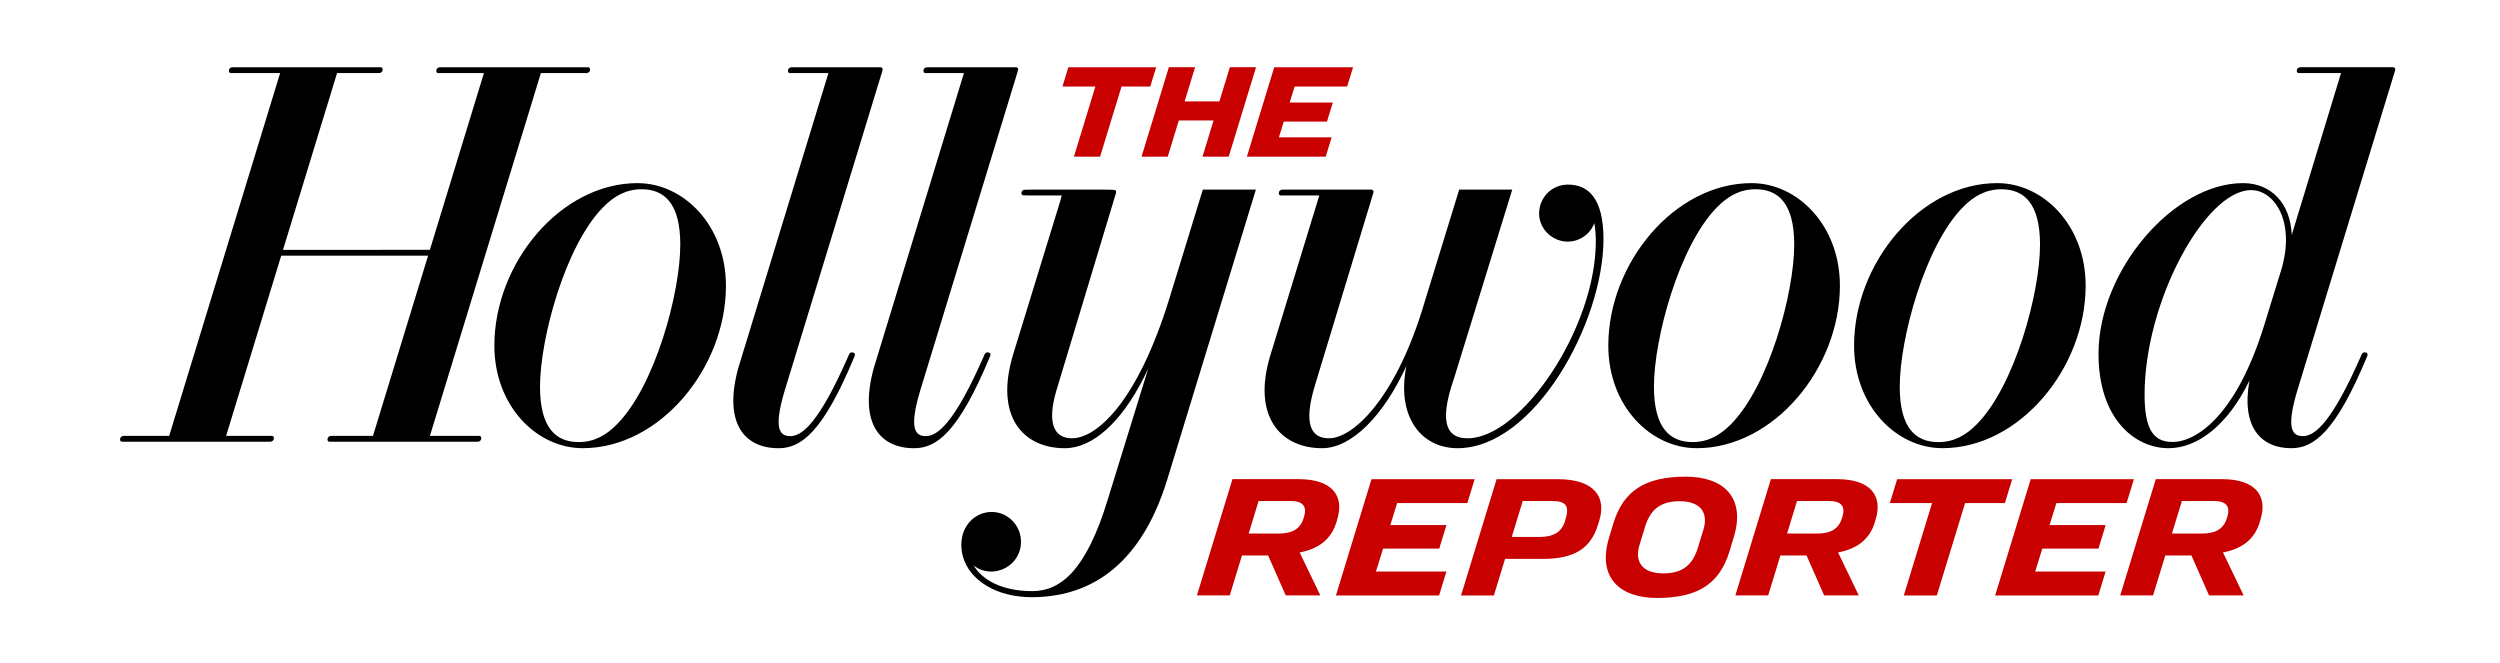
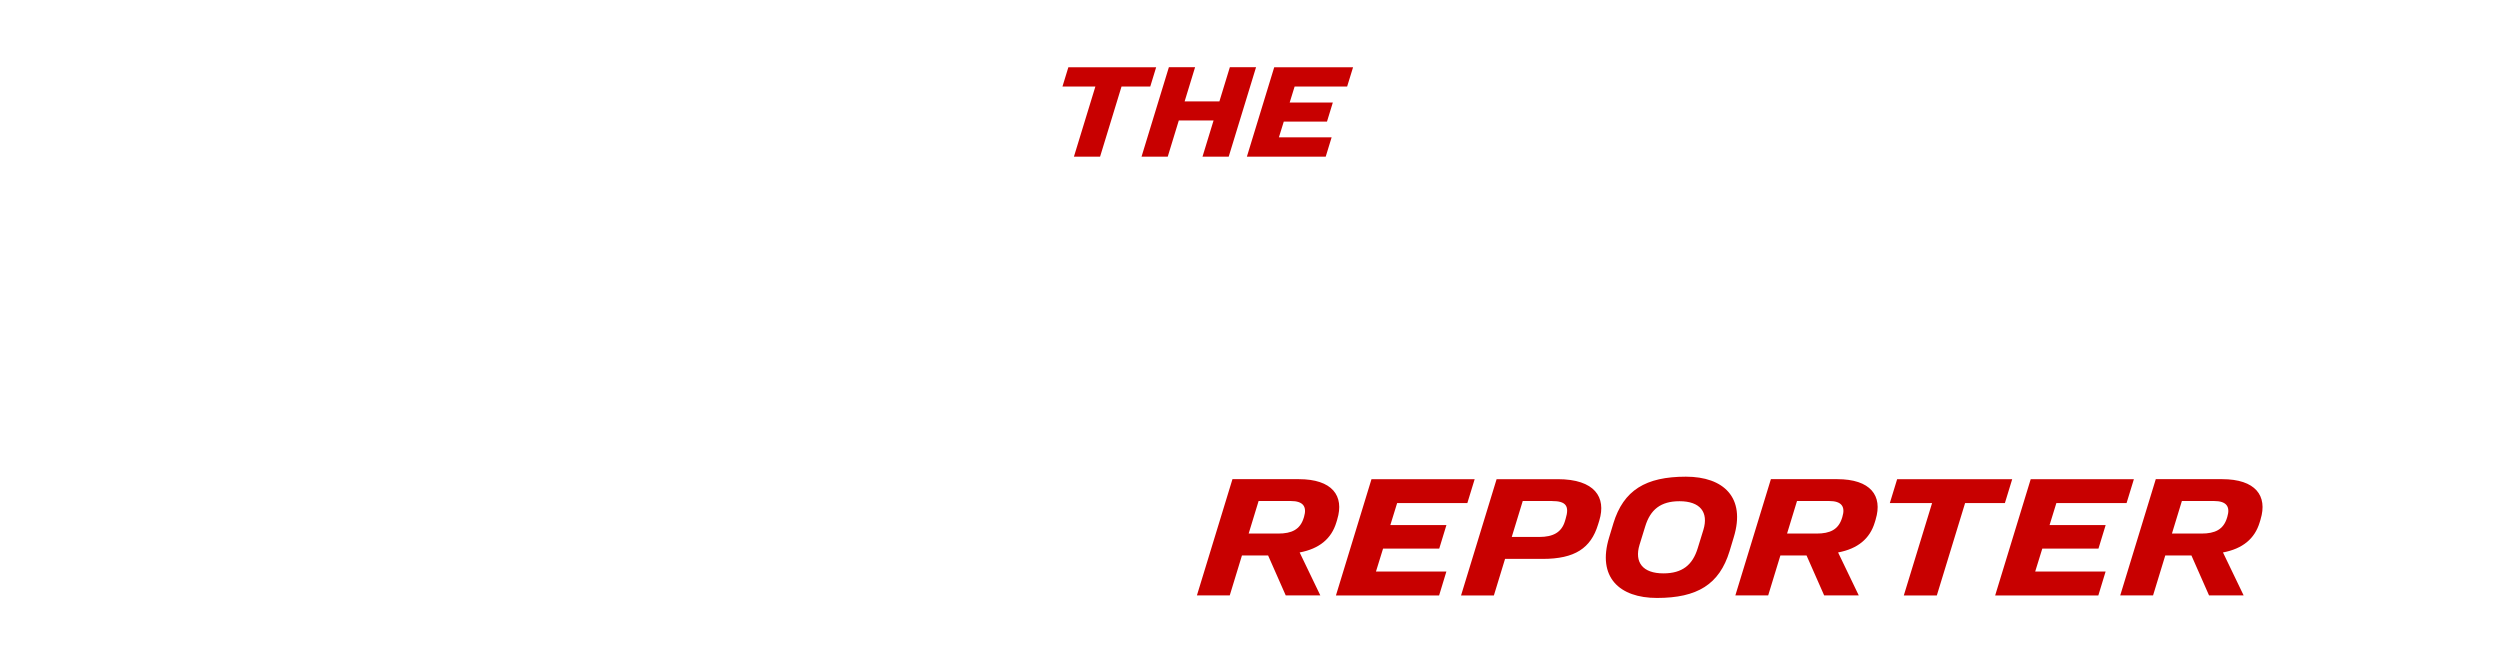
<svg xmlns="http://www.w3.org/2000/svg" xml:space="preserve" data-sanitized-enable-background="new 0 -152.5 3000 796" viewBox="0 -152.5 3000 796" height="796px" width="3000px" y="0px" x="0px" id="m0n8p-Layer_1" version="1.1">
-   <path d="M2737.333,171.854l-19.575,63.572c-34.566,113.222-83.498,142.44-110.899,142.44c-23.896,0-33.366-17.13-33.366-56.816  c0-111.694,72.77-245.412,127.826-245.412c27.809,0,53.738,37.511,36.061,96.216H2737.333z M2874.061-67.794  c0.773-2.674-0.426-4.032-2.495-4.032h-110.973c-2.582,0-4.474,1.747-4.474,4.19c0,1.788,0.973,2.818,2.428,2.818h50.689  l-59.119,194.144c-1.631-37.938-24.801-62.082-58.496-62.082c-83.607,0-173.42,105.092-173.42,204.883  c0,78.297,43.844,113.211,83.965,113.211c34.736,0,71.039-27.318,97.211-81.223c-10.184,55.854,13.787,81.223,50.104,81.223  c26.246,0,52.809-17.758,91.195-110.527c1.131-2.748-0.248-4.515-3.032-4.515c-1.822,0-2.884,0.76-3.645,2.518  c-36.732,84.399-57.224,98.027-70.575,98.027c-13.02,0-20.125-9.35-6.865-54l117.506-384.626L2874.061-67.794z M2279.696,311.535  c0-57.852,30.276-169.422,75.905-215.505c12.779-12.975,27.254-21.409,46.023-21.409c27.025,0,46.404,16.603,46.404,66.491  c0,57.862-30.276,169.429-75.906,215.512c-12.78,12.968-27.25,21.407-46.023,21.407c-27.057,0-46.422-16.595-46.422-66.487  L2279.696,311.535z M2502.793,190.421c0-72.682-50.877-123.187-106.082-123.187c-92.477,0-171.816,96.184-171.816,194.907  c0,72.687,50.877,123.179,106.082,123.179c92.463,0,171.798-96.168,171.798-194.913L2502.793,190.421z M2060.634,95.987  c12.788-12.972,27.255-21.409,46.024-21.409c27.02,0,46.396,16.604,46.396,66.494c0,57.859-30.275,169.429-75.899,215.511  c-12.78,12.968-27.255,21.406-46.024,21.406c-27.02,0-46.398-16.594-46.398-66.495c-0.05-57.814,30.24-169.411,75.865-215.5  L2060.634,95.987z M2036.062,385.339c92.479,0,171.822-96.168,171.822-194.904c0-72.682-50.887-123.186-106.086-123.186  c-92.481,0-171.821,96.184-171.821,194.906c-0.046,72.678,50.831,123.174,106.062,123.174L2036.062,385.339z M1881.803,68.98  c-20.697,0-34.896,16.679-34.896,34.692c0,18.76,16.132,33.77,34.241,33.77c15.844,0,28.137-10.683,31.979-22.32  c1.245,6.939,1.858,14.204,1.858,21.798c0,104.236-89.381,236.536-153.857,236.536c-21.632,0-36.632-13.577-16.314-71.861  l69.894-226.571h-63.68l-44.783,145.636c-33.225,105.684-82.526,152.796-111.516,152.796c-19.982,0-31.869-14.548-16.526-64.402  l69.78-229.988c0.778-2.672-0.417-4.037-2.492-4.037h-106.441c-2.593,0-4.479,1.749-4.479,4.196c0,1.786,0.971,2.819,2.437,2.819  h46.156l-58.602,191.361c-22.475,73.071,11.566,111.938,61.907,111.938c35.72,0,73.923-39.231,101.209-98.717  c-12.152,60.611,17.438,98.717,61.396,98.717c92.119,0,175.113-150.611,175.113-251.085c-0.047-48.576-18.146-65.221-42.388-65.221  L1881.803,68.98z M1185.13,270.319c-1.824,0-2.885,0.76-3.648,2.519c-36.733,84.4-57.222,98.022-70.576,98.022  c-13.021,0-20.115-9.346-6.869-53.996l117.506-384.63c0.782-2.672-0.412-4.032-2.483-4.032H1112.61  c-2.582,0-4.471,1.749-4.471,4.191c0,1.786,0.971,2.819,2.432,2.819h46.158l-108.286,354.256  c-17.68,64.848,6.518,95.893,48.53,95.893c26.244,0,52.807-17.757,91.19-110.526c1.123-2.766-0.282-4.502-3.048-4.502  L1185.13,270.319z M1022.52,270.319c-1.819,0-2.882,0.76-3.643,2.519c-36.732,84.4-57.224,98.022-70.573,98.022  c-13.024,0-20.125-9.346-6.864-53.996l117.509-384.63c0.769-2.672-0.426-4.032-2.496-4.032H950.008  c-2.586,0-4.474,1.749-4.474,4.191c0,1.786,0.966,2.819,2.428,2.819h46.156L885.835,289.469  c-17.682,64.848,6.523,95.893,48.53,95.893c26.247,0,52.81-17.757,91.192-110.526c1.078-2.766-0.327-4.502-3.093-4.502  L1022.52,270.319z M740.437,356.593c-12.779,12.972-27.252,21.41-46.017,21.41c-27.024,0-46.405-16.594-46.405-66.495  c0-57.852,30.276-169.425,75.907-215.505c12.779-12.974,27.253-21.411,46.018-21.411c27.026,0,46.405,16.604,46.405,66.494  c0,57.86-30.242,169.405-75.912,215.498L740.437,356.593z M765.054,67.245c-92.473,0-171.816,96.183-171.816,194.906  c0,72.691,50.881,123.179,106.085,123.179c92.473,0,171.812-96.168,171.812-194.899c0-72.677-50.921-123.176-106.108-123.176  L765.054,67.245z M575.108,370.566h-59.215L649.043-64.788h54.597c2.579,0,4.467-1.749,4.467-4.197c0-1.783-0.968-2.818-2.426-2.818  H528c-2.584,0-4.465,1.749-4.465,4.196c0,1.781,0.967,2.819,2.43,2.819h54.751l-64.861,212.091H339.605l64.861-212.095h50.283  c2.583,0,4.469-1.745,4.469-4.199c0-1.781-0.966-2.812-2.434-2.812H279.119c-2.584,0-4.474,1.749-4.474,4.192  c0,1.786,0.966,2.819,2.434,2.819h59.071L203,370.566h-54.458c-2.582,0-4.474,1.759-4.474,4.195c0,1.8,0.966,2.824,2.434,2.824  h177.671c2.585,0,4.475-1.748,4.475-4.198c0-1.786-0.967-2.821-2.43-2.821h-54.897l66.131-216.255h176.25l-66.136,216.255h-50.134  c-2.582,0-4.469,1.759-4.469,4.195c0,1.8,0.966,2.824,2.429,2.824h177.677c2.589,0,4.469-1.748,4.469-4.198  c0-1.776-0.985-2.812-2.438-2.812L575.108,370.566z M1225.782,79.249c0,1.607,0.834,2.555,2.143,2.607  c0.042,0.13,8.693,0.211,8.814,0.211h37.333l-1.57,6.076l-56.818,184.92c-22.396,74.418,12.104,112.147,61.869,112.294  c2.395,0.009,4.805-0.137,7.23-0.448c32.033-4.093,65.808-36.467,93.055-95.019c0.019-0.036-0.84,2.771-0.822,2.729  c0,0-47.341,153.111-47.345,153.111c-25.954,86.24-56.86,110.774-90.166,111.114c-7.229,0.054-14.079-0.445-20.502-1.443  c-24.093-3.763-41.712-14.396-50.623-29.379c5.333,4.488,13.444,7.602,22.442,7.373c11.502-0.665,21.242-6.113,27.369-14.37  c4.614-6.208,7.192-13.956,6.99-22.418c-0.289-11.997-6.571-22.784-16.123-29.039c-5.735-3.756-12.604-5.88-20.004-5.697  c-13.57,0.312-25.789,8.407-31.717,21.379c-2.502,5.505-3.88,11.838-3.777,18.792c0.444,31.898,29.342,56.95,70.965,61.378  c4.488,0.489,9.121,0.723,13.879,0.714c64.136-0.174,128.996-32.062,162.526-141.897L1507.05,75.052h-63.675  c0,0.009-29.842,97.232-29.842,97.232c-0.15,0.504-9.949,32.388-10.104,32.843c-37.854,123.277-86.556,168.024-116.818,168.311  c-2.378,0.036-4.613-0.173-6.705-0.618c-15.876-3.302-22.815-20.138-12.448-55.978l71.733-237.753  c0.69-2.363-0.365-3.586-2.12-3.661c0-0.241-11.445-0.375-11.688-0.375h-87.392c-0.14,0-7.999,0.053-8.08,0.126  c-2.532,0.048-4.265,1.689-4.265,4.034L1225.782,79.249z" />
  <path d="M1676.568,451.166l-8.15,26.389h67.302l-8.642,28.266h-67.401l-8.522,27.538h84.501l-8.723,28.673h-123.807  l42.663-139.53H1769.6l-8.778,28.665h-84.262H1676.568z M1548.939,448.729h-38.62l-11.925,39.041h35.548  c16.04,0,26.205-4.735,30.51-18.792l0.384-1.229c3.747-12.426-1.172-19.038-15.896-19.038V448.729z M1604.692,470.865l-1.044,3.397  c-5.881,19.717-20.482,31.732-44.06,36.173l24.81,51.578h-41.513l-21.143-47.933h-31.406l-14.647,47.933h-39.4l42.665-139.53h79.526  c40.141,0,54.907,19.882,46.185,48.346L1604.692,470.865z M2195.018,448.729h-38.615l-11.928,39.041h35.551  c16.041,0,26.138-4.735,30.445-18.792l0.377-1.229c3.846-12.426-1.082-19.038-15.803-19.038L2195.018,448.729z M2250.816,470.865  l-1.049,3.397c-5.879,19.717-20.477,31.732-44.055,36.173l24.811,51.578h-41.518l-21.146-47.933h-31.402l-14.648,47.933h-39.397  l42.663-139.53h79.522c40.135,0,54.86,19.882,46.184,48.346L2250.816,470.865z M2656.871,448.729h-38.615l-11.928,39.041h35.551  c16.037,0,26.205-4.735,30.51-18.792l0.38-1.229c3.801-12.426-1.121-19.038-15.894-19.038L2656.871,448.729z M2712.67,470.865  l-1.045,3.397c-5.879,19.717-20.473,31.732-44.054,36.173l24.81,51.578h-41.518l-21.141-47.933h-31.412l-14.648,47.933h-39.397  l42.667-139.53h79.527c40.139,0,54.906,19.882,46.188,48.346L2712.67,470.865z M2551.889,451.166l8.773-28.66h-123.806  l-42.667,139.53h123.807l8.727-28.674h-84.496l8.518-27.532h67.406l8.641-28.271h-67.303l8.151-26.385h84.212L2551.889,451.166z   M1862.438,448.729h-35.152l-13.179,43.115h33.015c16.681,0,26.69-5.521,30.729-18.718l0.921-3.087  c4.74-15.376,0.376-21.282-16.313-21.282L1862.438,448.729z M1919.172,472.129l-1.566,4.991  c-8.581,28.151-27.795,41.054-66.377,41.054h-45.167l-13.398,43.857h-39.401l42.662-139.53h73.378  c44.448,0.047,58.423,21.71,49.842,49.655L1919.172,472.129z M2405.875,451.166l8.777-28.66h-138.069l-8.774,28.66h50.704  l-33.931,110.87h39.612l33.927-110.87h47.781H2405.875z M1401.287,35.501l13.279-43.445h41.721l-13.283,43.445h31.443  l32.818-107.327h-31.444l-12.539,40.998h-41.722l12.54-40.998h-31.444l-32.812,107.327h31.462H1401.287z M1288.707,35.501h31.384  l25.736-84.136h34.481l7.091-23.186H1282.04l-7.091,23.186h39.505l-25.743,84.118L1288.707,35.501z M1590.855,35.501l7.096-23.19  h-63.268l5.849-18.906h51.852l7.006-22.886h-51.779l5.926-19.154h63.017l7.129-23.186h-94.615l-32.812,107.327h94.572  L1590.855,35.501z M2044.086,483.241c6.342-20.967-3.732-34.281-28.674-34.281c-22.698,0-35.021,10.114-41.179,30.284l-6.796,22.011  c-6.342,20.968,3.732,34.288,28.674,34.288c22.698,0,35.024-10.11,41.184-30.281l6.799-22.034L2044.086,483.241z M1936.003,475.646  c12.194-39.901,38.789-56.13,87.074-56.13c45.286,0,72.009,25.038,57.434,72.659l-5.04,16.728  c-12.195,39.893-38.785,56.134-87.079,56.134c-45.281,0-71.999-25.052-57.43-72.66l5.06-16.739L1936.003,475.646z" fill="#C80000" />
</svg>